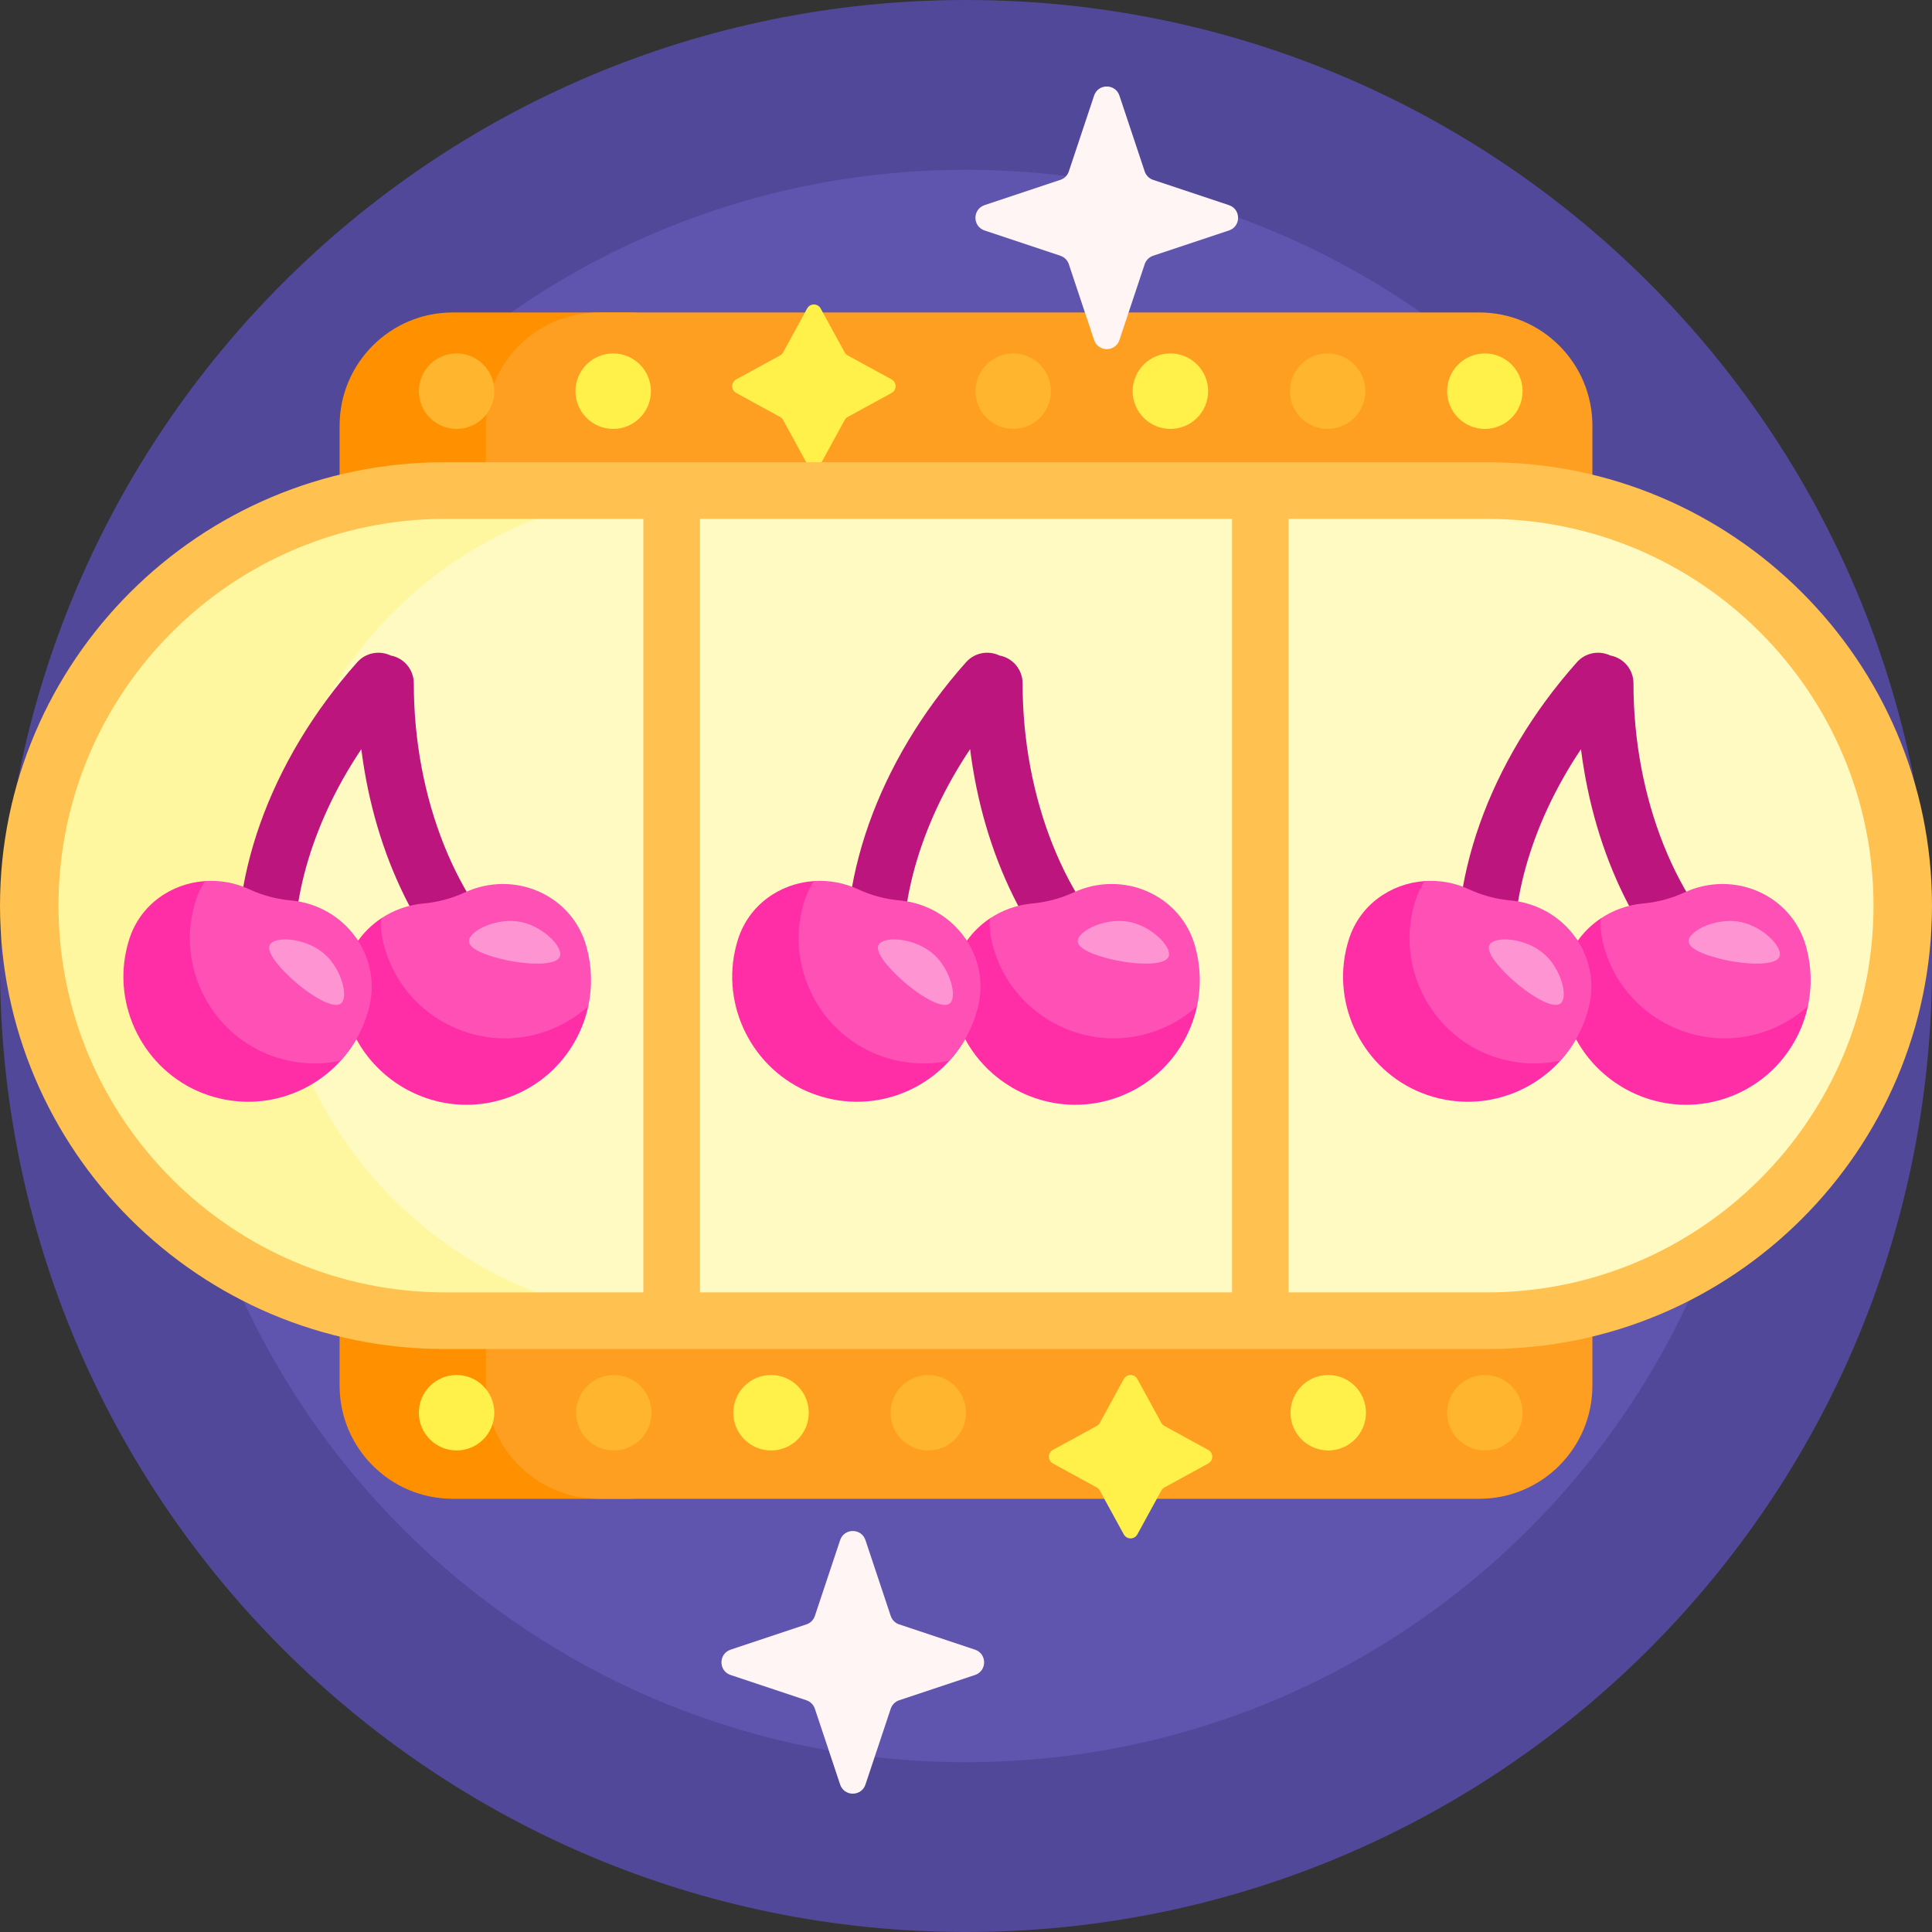
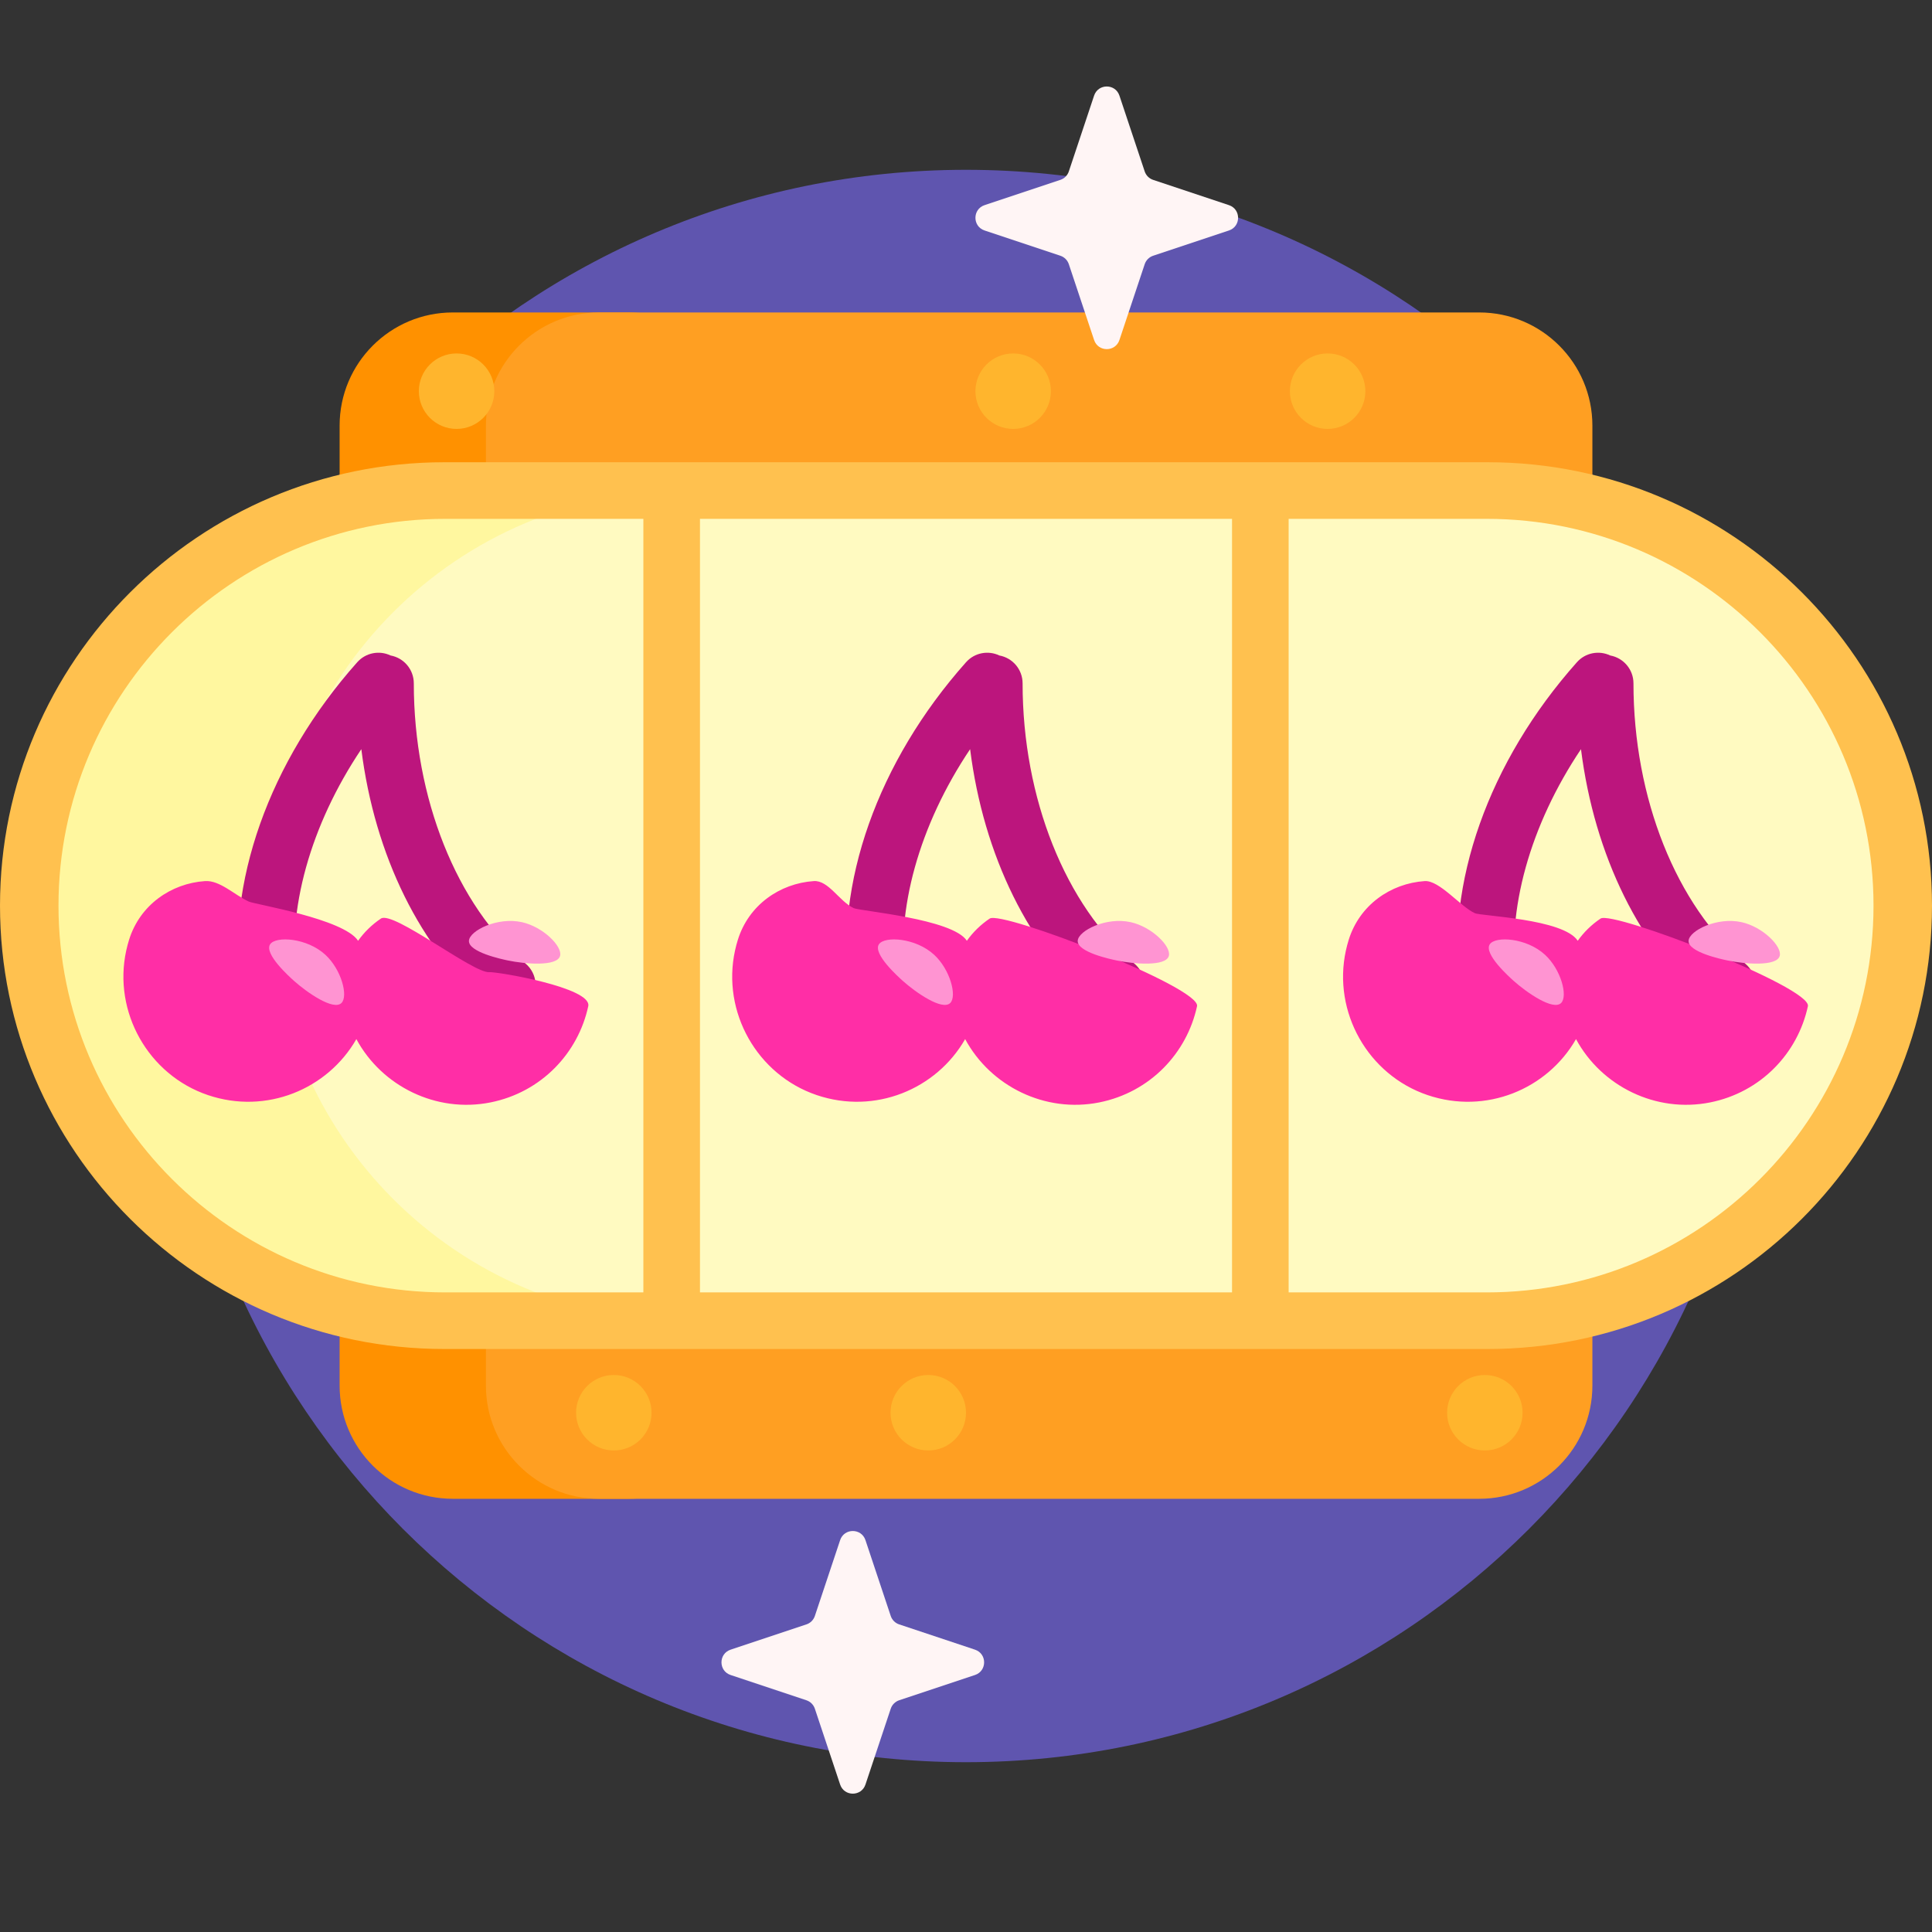
<svg xmlns="http://www.w3.org/2000/svg" id="Capa_1" height="512" viewBox="0 0 512 512" width="512">
  <rect x="0" y="0" width="512" height="512" fill="#333333" stroke="none" />
  <g>
-     <path d="m512 256c0 141.385-114.615 256-256 256s-256-114.615-256-256 114.615-256 256-256 256 114.615 256 256z" fill="#51489a" />
    <path d="m467 256c0 116.532-94.468 211-211 211s-211-94.468-211-211 94.468-211 211-211 211 94.468 211 211z" fill="#5f55af" />
    <path d="m166.5 397.197h-46.5c-16.569 0-30-13.431-30-30v-254.394c0-16.569 13.431-30 30-30h46.5c16.569 0 30 13.431 30 30v254.393c0 16.569-13.431 30.001-30 30.001z" fill="#ff9100" />
    <path d="m392 397.197h-233.226c-16.569 0-30-13.431-30-30v-254.394c0-16.569 13.431-30 30-30h233.226c16.569 0 30 13.431 30 30v254.393c0 16.569-13.431 30.001-30 30.001z" fill="#ff9f22" />
    <path d="m131 103.667c0 5.523-4.477 10-10 10s-10-4.477-10-10 4.477-10 10-10 10 4.477 10 10zm137.5-10c-5.523 0-10 4.477-10 10s4.477 10 10 10 10-4.477 10-10-4.477-10-10-10zm83.333 0c-5.523 0-10 4.477-10 10s4.477 10 10 10 10-4.477 10-10-4.477-10-10-10zm41.667 290.721c5.523 0 10-4.477 10-10s-4.477-10-10-10-10 4.477-10 10 4.477 10 10 10zm-147.5 0c5.523 0 10-4.477 10-10s-4.477-10-10-10-10 4.477-10 10 4.477 10 10 10zm-83.333 0c5.523 0 10-4.477 10-10s-4.477-10-10-10-10 4.477-10 10 4.477 10 10 10z" fill="#ffb52d" />
-     <path d="m217.492 81.76 6.353 11.616c.188.344.471.627.816.816l11.616 6.353c1.423.778 1.423 2.823 0 3.601l-11.616 6.353c-.344.188-.627.471-.816.816l-6.353 11.616c-.778 1.423-2.823 1.423-3.601 0l-6.353-11.616c-.188-.344-.471-.627-.816-.816l-11.616-6.353c-1.423-.778-1.423-2.823 0-3.601l11.616-6.353c.344-.188.627-.471.816-.816l6.353-11.616c.778-1.423 2.822-1.423 3.601 0zm80.319 283.695-6.353 11.616c-.188.344-.471.627-.816.816l-11.616 6.353c-1.423.778-1.423 2.823 0 3.601l11.616 6.353c.344.188.627.471.816.816l6.353 11.616c.778 1.423 2.823 1.423 3.601 0l6.353-11.616c.188-.344.471-.627.816-.816l11.616-6.353c1.423-.778 1.423-2.823 0-3.601l-11.616-6.353c-.344-.188-.627-.471-.816-.816l-6.353-11.616c-.778-1.423-2.822-1.423-3.601 0zm-135.311-271.788c-5.523 0-10 4.477-10 10s4.477 10 10 10 10-4.477 10-10-4.477-10-10-10zm147.667 0c-5.523 0-10 4.477-10 10s4.477 10 10 10 10-4.477 10-10-4.477-10-10-10zm83.333 0c-5.523 0-10 4.477-10 10s4.477 10 10 10 10-4.477 10-10-4.477-10-10-10zm-41.5 290.721c5.523 0 10-4.477 10-10s-4.477-10-10-10-10 4.477-10 10 4.477 10 10 10zm-147.667 0c5.523 0 10-4.477 10-10s-4.477-10-10-10-10 4.477-10 10 4.477 10 10 10zm-83.333 0c5.523 0 10-4.477 10-10s-4.477-10-10-10-10 4.477-10 10 4.477 10 10 10z" fill="#fff04a" />
    <path d="m165.387 350h-49.387c-60.751 0-110-49.249-110-110 0-60.751 49.249-110 110-110h49.387c60.751 0 110 49.249 110 110 0 60.751-49.249 110-110 110z" fill="#fff79f" />
    <path d="m396 350h-214c-60.751 0-110-49.249-110-110 0-60.751 49.249-110 110-110h214c60.751 0 110 49.249 110 110 0 60.751-49.249 110-110 110z" fill="#fffac1" />
    <path d="m394.27 122.5h-276.54c-64.916 0-117.73 52.71-117.73 117.5s52.814 117.5 117.73 117.5h276.54c64.916 0 117.73-52.71 117.73-117.5s-52.814-117.5-117.73-117.5zm-67.77 15v205h-141v-205zm-311 102.5c0-56.519 45.981-102.5 102.5-102.5h52.5v205h-52.5c-56.519 0-102.5-45.981-102.5-102.5zm378.5 102.5h-52.5v-205h52.5c56.519 0 102.5 45.981 102.5 102.5s-45.981 102.5-102.5 102.5z" fill="#ffc14f" />
    <path d="m140.177 265.924c-1.483 1.758-3.603 2.664-5.736 2.664-1.708 0-3.425-.58-4.833-1.768-18.201-15.356-30.3-40.116-33.854-68.283-13.452 20.05-19.9 42.785-17.127 62.094.589 4.1-2.257 7.901-6.357 8.49-.362.052-.721.077-1.076.077-3.67 0-6.877-2.696-7.415-6.435-4.069-28.336 7.481-60.959 30.898-87.268 2.272-2.554 5.897-3.188 8.833-1.784 3.5.634 6.154 3.697 6.154 7.38 0 30.396 11.348 58.852 29.615 74.264 3.168 2.672 3.569 7.403.898 10.569zm160.438-10.568c-18.267-15.412-29.615-43.869-29.615-74.264 0-3.683-2.654-6.745-6.154-7.38-2.936-1.404-6.561-.771-8.833 1.784-23.417 26.308-34.968 58.932-30.898 87.268.537 3.738 3.745 6.435 7.415 6.435.354 0 .714-.025 1.076-.077 4.1-.589 6.946-4.39 6.357-8.49-2.773-19.309 3.675-42.043 17.127-62.094 3.554 28.167 15.653 52.927 33.854 68.283 1.408 1.188 3.125 1.768 4.833 1.768 2.133 0 4.253-.905 5.736-2.664 2.669-3.167 2.268-7.898-.898-10.569zm161.886 0c-18.267-15.412-29.615-43.868-29.615-74.264 0-3.683-2.654-6.745-6.154-7.38-2.936-1.404-6.561-.771-8.833 1.784-23.417 26.308-34.968 58.932-30.898 87.268.537 3.738 3.745 6.435 7.415 6.435.354 0 .714-.025 1.076-.077 4.1-.589 6.946-4.39 6.357-8.49-2.773-19.309 3.675-42.043 17.127-62.094 3.554 28.167 15.653 52.927 33.854 68.283 1.408 1.188 3.125 1.768 4.833 1.768 2.133 0 4.253-.905 5.736-2.664 2.669-3.167 2.268-7.898-.898-10.569z" fill="#bc157d" />
    <path d="m155.893 266.654c-2.669 12.398-12.396 22.791-25.899 25.497-14.34 2.874-28.796-4.261-35.553-16.776-7.621 13.297-23.873 20.059-39.322 14.839-15.802-5.339-25.226-22.026-21.665-38.32.21-.96.459-1.9.745-2.82 2.879-9.259 11.119-14.956 20.123-15.577 3.909-.27 7.774 3.652 11.594 5.42 1.701.787 25.204 4.556 28.979 10.397 1.627-2.287 3.678-4.287 6.05-5.883 3.25-2.188 24.529 14.579 28.721 14.2 1.867-.17 27.296 4.059 26.227 9.023zm106.386-23.224c-2.372 1.596-4.422 3.596-6.049 5.883-3.775-5.841-28.279-7.86-29.979-8.647-3.82-1.768-6.685-7.44-10.594-7.17-9.004.621-17.244 6.318-20.123 15.577-.286.92-.535 1.86-.745 2.82-3.562 16.295 5.863 32.981 21.665 38.32 15.449 5.22 31.701-1.543 39.322-14.839 6.756 12.515 21.212 19.649 35.553 16.776 13.503-2.706 23.229-13.099 25.898-25.496 1.068-4.963-51.698-25.412-54.948-23.224zm161.886 0c-2.372 1.596-4.422 3.596-6.05 5.883-3.775-5.841-25.582-6.526-27.282-7.313-3.82-1.768-9.382-8.773-13.291-8.503-9.004.621-17.245 6.318-20.123 15.577-.286.92-.535 1.86-.745 2.82-3.562 16.295 5.863 32.981 21.665 38.32 15.449 5.22 31.701-1.543 39.322-14.839 6.756 12.515 21.212 19.649 35.553 16.776 13.503-2.706 23.229-13.099 25.898-25.496 1.069-4.964-51.697-25.413-54.947-23.225z" fill="#ff2ea6" />
-     <path d="m155.494 251.164c1.405 5.242 1.466 10.527.398 15.491-4.265 3.86-9.612 6.67-15.737 7.897-16.354 3.277-32.859-6.462-37.922-22.354-.298-.936-.553-1.875-.765-2.814-.455-2.014-.619-4.01-.522-5.953 3.25-2.188 7.103-3.619 11.295-3.999 1.866-.169 3.743-.499 5.615-1.001 1.865-.5 3.651-1.15 5.346-1.933 12.951-5.983 28.305.512 32.176 14.243.04.14.079.281.116.423zm-78.431-12.542c-1.86-.169-3.731-.499-5.596-.999-1.872-.501-3.663-1.154-5.363-1.941-3.82-1.768-7.873-2.454-11.781-2.185-1.055 1.634-1.911 3.444-2.524 5.416-.286.92-.535 1.86-.745 2.82-3.562 16.295 5.863 32.981 21.665 38.32 5.918 2 11.954 2.24 17.577 1.029 3.407-3.764 5.996-8.372 7.401-13.614.038-.141.075-.283.111-.424 3.513-13.826-6.537-27.129-20.745-28.422zm239.649 12.119c-3.871-13.731-19.226-20.226-32.176-14.243-1.695.783-3.481 1.433-5.346 1.933-1.872.501-3.749.832-5.615 1.001-4.192.379-8.045 1.811-11.295 3.999-.097 1.943.067 3.938.522 5.953.212.939.467 1.878.765 2.814 5.063 15.893 21.568 25.631 37.922 22.354 6.125-1.227 11.472-4.037 15.737-7.897 1.069-4.964 1.007-10.249-.398-15.491-.038-.142-.077-.283-.116-.423zm-78.315-12.119c-1.86-.169-3.731-.499-5.596-.999-1.872-.501-3.663-1.154-5.363-1.941-3.82-1.768-7.873-2.454-11.781-2.185-1.055 1.634-1.911 3.444-2.524 5.416-.286.92-.535 1.86-.745 2.82-3.562 16.295 5.863 32.981 21.665 38.32 5.918 2 11.954 2.24 17.577 1.029 3.407-3.764 5.996-8.372 7.401-13.614.038-.141.075-.283.111-.424 3.512-13.826-6.538-27.129-20.745-28.422zm240.317 12.542c-.038-.141-.077-.282-.116-.423-3.871-13.731-19.226-20.226-32.176-14.243-1.695.783-3.481 1.433-5.346 1.933-1.872.501-3.749.832-5.615 1.001-4.192.379-8.045 1.811-11.295 3.999-.097 1.943.067 3.938.522 5.953.212.939.467 1.878.765 2.814 5.063 15.893 21.568 25.631 37.922 22.354 6.125-1.227 11.472-4.037 15.737-7.897 1.068-4.965 1.007-10.249-.398-15.491zm-78.431-12.542c-1.86-.169-3.731-.499-5.596-.999-1.872-.501-3.663-1.154-5.363-1.941-3.82-1.768-7.872-2.454-11.781-2.185-1.055 1.634-1.911 3.444-2.524 5.416-.286.92-.535 1.86-.745 2.82-3.562 16.295 5.863 32.981 21.665 38.32 5.918 2 11.954 2.24 17.577 1.029 3.407-3.764 5.996-8.372 7.401-13.614.038-.141.075-.283.111-.424 3.512-13.826-6.538-27.129-20.745-28.422z" fill="#ff50b5" />
    <path d="m124.274 249.289c.193-2.669 7.567-6.359 14.071-4.898 5.631 1.265 10.741 6.42 10.083 8.917-.767 2.907-9.338 2.17-13.85 1.222-1.493-.313-10.523-2.21-10.304-5.241zm-46.374 10.638c3.434 3.077 10.488 8.001 12.605 5.866 1.819-1.834-.029-8.853-4.273-12.764-4.902-4.518-13.133-5.009-14.635-2.794-1.706 2.515 5.167 8.673 6.303 9.692zm207.708-10.638c.193-2.669 7.567-6.359 14.071-4.898 5.631 1.265 10.741 6.42 10.083 8.917-.767 2.907-9.338 2.17-13.85 1.222-1.493-.313-10.524-2.21-10.304-5.241zm-46.375 10.638c3.434 3.077 10.488 8.001 12.605 5.866 1.819-1.834-.029-8.853-4.273-12.764-4.902-4.518-13.133-5.009-14.635-2.794-1.705 2.515 5.167 8.673 6.303 9.692zm208.261-10.638c.193-2.669 7.567-6.359 14.071-4.898 5.631 1.265 10.741 6.42 10.083 8.917-.767 2.907-9.338 2.17-13.85 1.222-1.493-.313-10.524-2.21-10.304-5.241zm-46.374 10.638c3.434 3.077 10.488 8.001 12.605 5.866 1.819-1.834-.029-8.853-4.273-12.764-4.902-4.518-13.133-5.009-14.635-2.794-1.706 2.515 5.166 8.673 6.303 9.692z" fill="#ff94d2" />
    <path d="m289.947 90.105-6.698-20.093c-.352-1.056-1.181-1.885-2.237-2.237l-20.093-6.698c-3.225-1.075-3.225-5.637 0-6.712l20.093-6.698c1.056-.352 1.885-1.181 2.237-2.237l6.698-20.093c1.075-3.225 5.637-3.225 6.712 0l6.698 20.093c.352 1.056 1.181 1.885 2.237 2.237l20.093 6.698c3.225 1.075 3.225 5.637 0 6.712l-20.093 6.698c-1.056.352-1.885 1.181-2.237 2.237l-6.698 20.093c-1.075 3.225-5.637 3.225-6.712 0zm-60.591 382.814 6.698-20.093c.352-1.056 1.181-1.885 2.237-2.237l20.093-6.698c3.225-1.075 3.225-5.637 0-6.712l-20.093-6.698c-1.056-.352-1.885-1.181-2.237-2.237l-6.698-20.093c-1.075-3.225-5.637-3.225-6.712 0l-6.698 20.093c-.352 1.056-1.181 1.885-2.237 2.237l-20.093 6.698c-3.225 1.075-3.225 5.637 0 6.712l20.093 6.698c1.056.352 1.885 1.181 2.237 2.237l6.698 20.093c1.075 3.225 5.637 3.225 6.712 0z" fill="#fff5f5" />
  </g>
</svg>